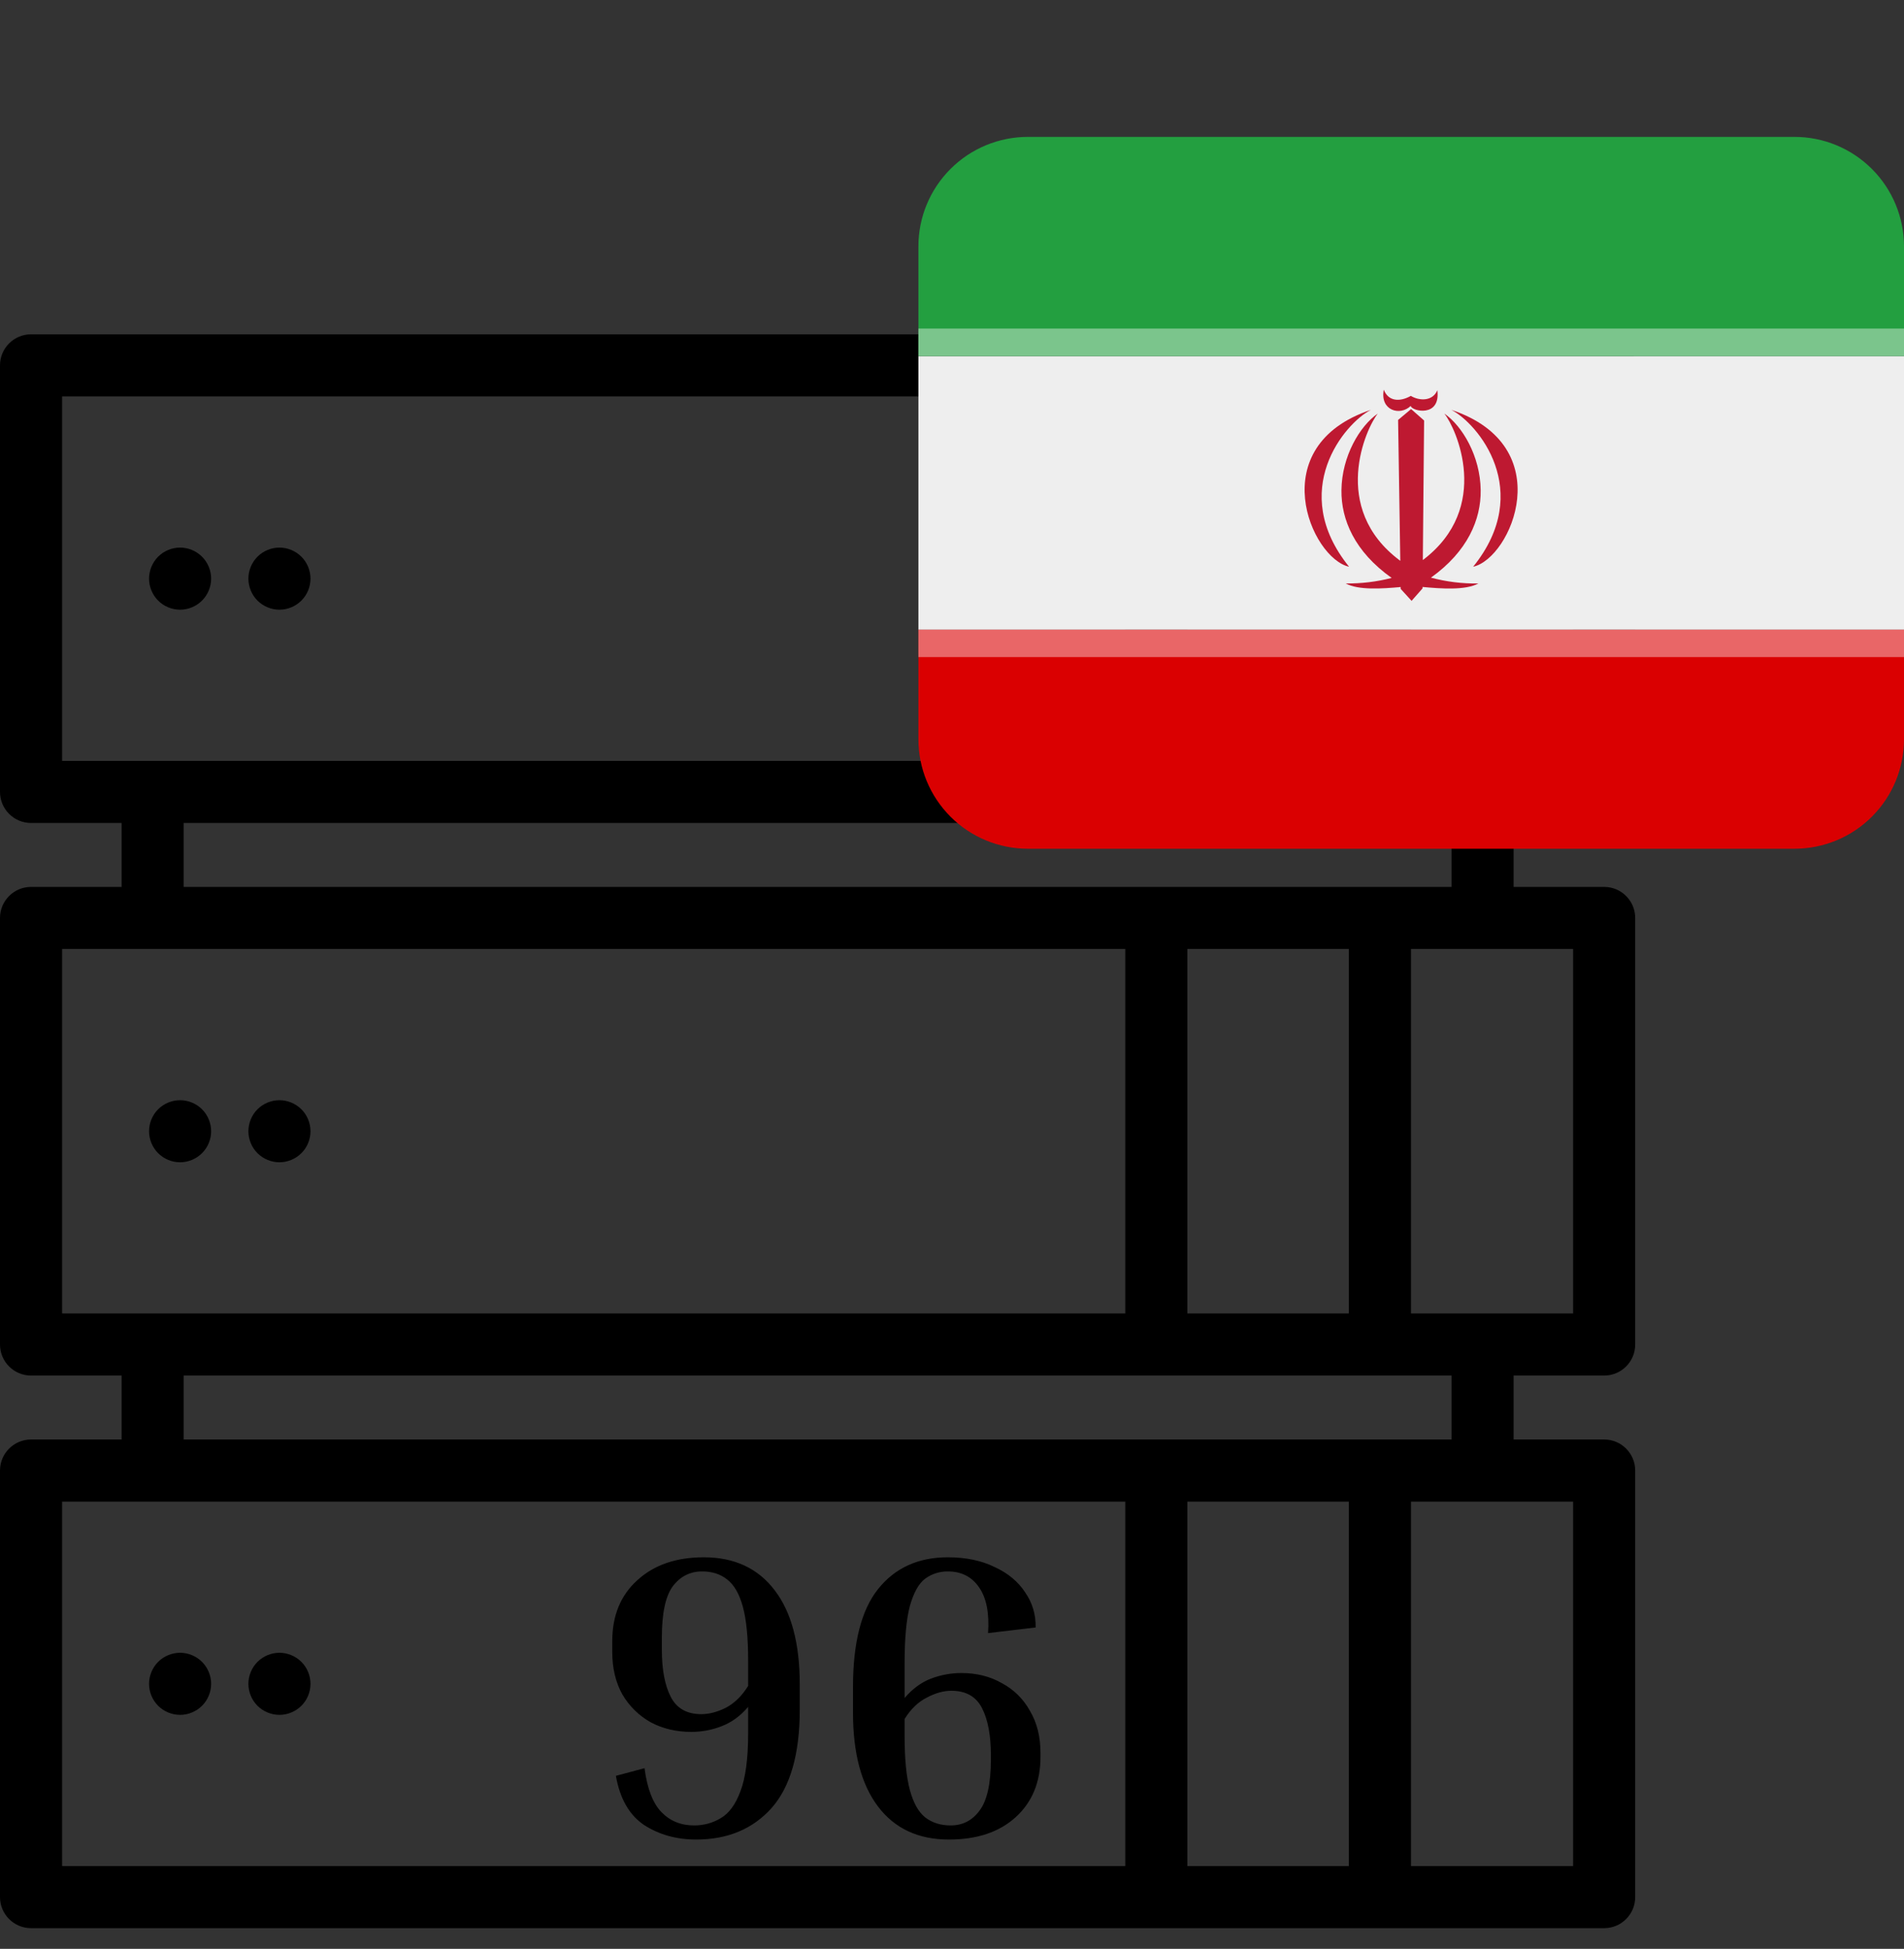
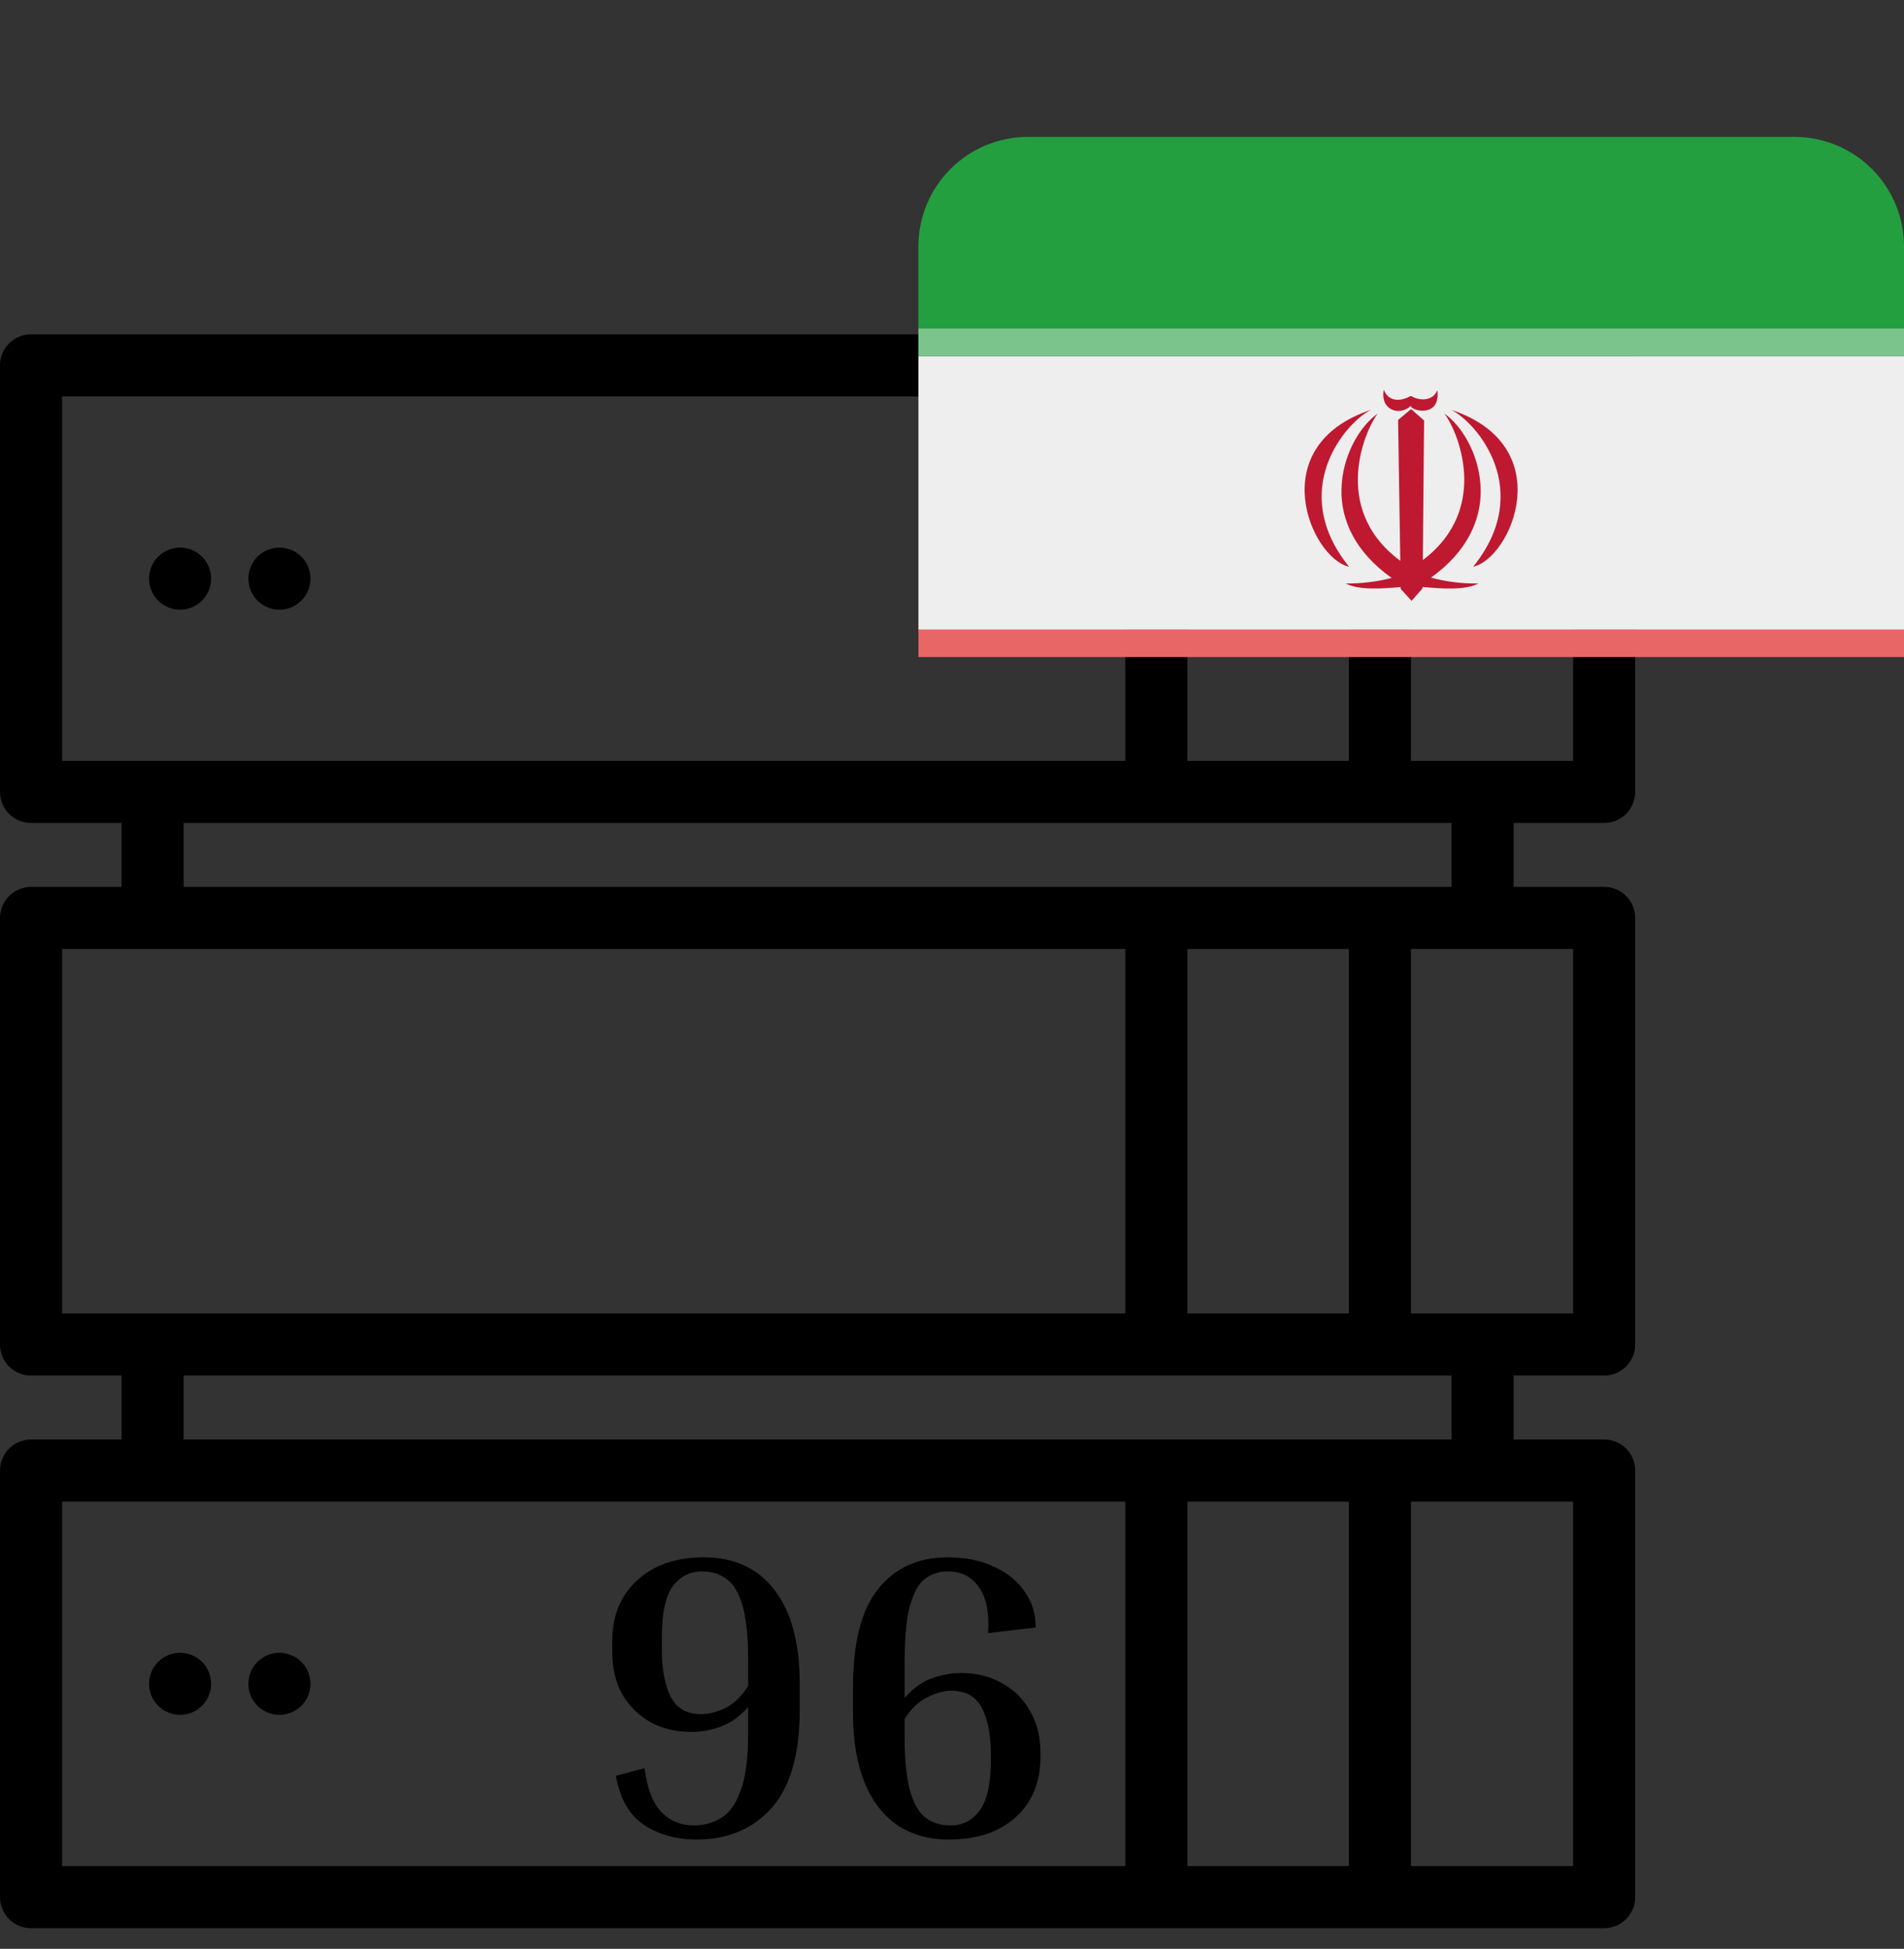
<svg xmlns="http://www.w3.org/2000/svg" width="85" height="87" viewBox="0 0 85 87" fill="none">
  <rect x="0" y="0" width="85" height="87" fill="#333333" stroke="none" />
  <g clip-path="url(#clip0_178_186)">
    <path d="M8.04 24.445C7.674 24.445 7.317 24.593 7.059 24.852C6.802 25.109 6.654 25.467 6.654 25.831C6.654 26.195 6.802 26.554 7.059 26.811C7.317 27.07 7.674 27.218 8.04 27.218C8.404 27.218 8.761 27.07 9.019 26.811C9.278 26.554 9.426 26.195 9.426 25.831C9.426 25.467 9.278 25.109 9.019 24.852C8.761 24.593 8.404 24.445 8.04 24.445Z" fill="black" />
    <path d="M13.455 24.852C13.196 24.593 12.839 24.445 12.475 24.445C12.11 24.445 11.753 24.593 11.494 24.852C11.237 25.109 11.089 25.467 11.089 25.831C11.089 26.195 11.237 26.554 11.494 26.811C11.753 27.07 12.11 27.218 12.475 27.218C12.839 27.218 13.196 27.07 13.455 26.811C13.714 26.554 13.861 26.195 13.861 25.831C13.861 25.467 13.714 25.109 13.455 24.852Z" fill="black" />
-     <path d="M8.04 49.114C7.674 49.114 7.317 49.262 7.059 49.52C6.802 49.777 6.654 50.136 6.654 50.5C6.654 50.864 6.802 51.222 7.059 51.479C7.317 51.738 7.674 51.886 8.04 51.886C8.404 51.886 8.761 51.738 9.019 51.479C9.278 51.222 9.426 50.864 9.426 50.5C9.426 50.136 9.278 49.777 9.019 49.52C8.761 49.262 8.404 49.114 8.04 49.114Z" fill="black" />
-     <path d="M13.455 49.52C13.196 49.262 12.839 49.114 12.475 49.114C12.11 49.114 11.753 49.262 11.494 49.52C11.237 49.777 11.089 50.136 11.089 50.5C11.089 50.866 11.237 51.222 11.494 51.479C11.753 51.738 12.11 51.886 12.475 51.886C12.839 51.886 13.196 51.738 13.455 51.479C13.714 51.222 13.861 50.866 13.861 50.5C13.861 50.136 13.714 49.777 13.455 49.52Z" fill="black" />
    <path d="M8.04 73.782C7.674 73.782 7.317 73.93 7.059 74.189C6.802 74.446 6.654 74.804 6.654 75.168C6.654 75.534 6.802 75.891 7.059 76.148C7.317 76.406 7.674 76.554 8.04 76.554C8.404 76.554 8.761 76.406 9.019 76.148C9.278 75.891 9.426 75.532 9.426 75.168C9.426 74.804 9.278 74.448 9.019 74.189C8.761 73.93 8.404 73.782 8.04 73.782Z" fill="black" />
    <path d="M13.455 74.189C13.196 73.93 12.839 73.782 12.475 73.782C12.11 73.782 11.753 73.93 11.494 74.189C11.237 74.448 11.089 74.804 11.089 75.168C11.089 75.532 11.237 75.891 11.494 76.148C11.753 76.406 12.11 76.554 12.475 76.554C12.839 76.554 13.196 76.406 13.455 76.148C13.714 75.891 13.861 75.534 13.861 75.168C13.861 74.804 13.714 74.446 13.455 74.189Z" fill="black" />
    <path d="M71.614 36.739C72.38 36.739 73 36.118 73 35.353V16.31C73 15.545 72.38 14.924 71.614 14.924H1.386C0.621 14.924 0 15.545 0 16.31V35.353C0 36.118 0.621 36.739 1.386 36.739H5.428V39.593H1.386C0.621 39.593 0 40.213 0 40.979V60.021C0 60.787 0.621 61.407 1.386 61.407H5.428V64.261H1.386C0.621 64.261 0 64.882 0 65.647V84.69C0 85.455 0.621 86.076 1.386 86.076H71.614C72.38 86.076 73 85.455 73 84.69V65.647C73 64.882 72.38 64.261 71.614 64.261H67.572V61.407H71.614C72.38 61.407 73 60.787 73 60.021V40.979C73 40.213 72.38 39.593 71.614 39.593H67.572V36.739H71.614ZM70.228 33.967H62.99V17.696H70.228V33.967ZM53.008 33.967V17.696H60.217V33.967H53.008ZM2.772 17.696H50.236V33.967H2.772V17.696ZM2.772 42.365H50.236V58.635H2.772V42.365ZM53.008 58.635V42.365H60.217V58.635H53.008ZM2.772 67.034H50.236V83.304H2.772V67.034ZM60.217 67.034V83.304H53.008V67.034H60.217ZM70.228 83.304H62.99V67.034H70.228V83.304ZM64.8 64.261H8.2V61.407H64.8V64.261ZM70.228 58.635H62.99V42.365H70.228V58.635ZM64.8 39.593H8.2V36.739H64.8V39.593Z" fill="black" />
    <path d="M35.703 76.324C35.703 78.304 35.283 79.768 34.443 80.716C33.603 81.652 32.481 82.12 31.077 82.12C30.201 82.12 29.427 81.904 28.755 81.472C28.095 81.028 27.675 80.296 27.495 79.276L28.773 78.934C28.893 79.846 29.145 80.5 29.529 80.896C29.913 81.292 30.399 81.49 30.987 81.49C31.419 81.49 31.815 81.382 32.175 81.166C32.547 80.95 32.841 80.548 33.057 79.96C33.285 79.36 33.399 78.502 33.399 77.386V76.198C33.051 76.606 32.655 76.894 32.211 77.062C31.779 77.23 31.329 77.314 30.861 77.314C30.189 77.314 29.583 77.17 29.043 76.882C28.515 76.582 28.095 76.168 27.783 75.64C27.483 75.1 27.333 74.47 27.333 73.75V73.264C27.333 72.124 27.705 71.218 28.449 70.546C29.193 69.862 30.183 69.52 31.419 69.52C32.787 69.52 33.843 70.012 34.587 70.996C35.331 71.968 35.703 73.366 35.703 75.19V76.324ZM29.547 73.642C29.547 74.53 29.679 75.232 29.943 75.748C30.207 76.264 30.663 76.522 31.311 76.522C31.659 76.522 32.025 76.426 32.409 76.234C32.793 76.03 33.123 75.706 33.399 75.262V74.128C33.399 73.108 33.321 72.31 33.165 71.734C33.009 71.158 32.775 70.75 32.463 70.51C32.163 70.27 31.791 70.15 31.347 70.15C30.807 70.15 30.369 70.372 30.033 70.816C29.709 71.26 29.547 72.022 29.547 73.102V73.642ZM46.45 78.43C46.45 79.558 46.078 80.458 45.334 81.13C44.602 81.79 43.612 82.12 42.364 82.12C40.996 82.12 39.94 81.628 39.196 80.644C38.452 79.66 38.08 78.262 38.08 76.45V75.316C38.08 73.336 38.452 71.878 39.196 70.942C39.952 69.994 40.99 69.52 42.31 69.52C43.114 69.52 43.81 69.664 44.398 69.952C44.998 70.228 45.454 70.606 45.766 71.086C46.09 71.554 46.246 72.076 46.234 72.652L44.11 72.904C44.17 72.016 44.038 71.338 43.714 70.87C43.39 70.39 42.922 70.15 42.31 70.15C41.938 70.15 41.602 70.258 41.302 70.474C41.014 70.69 40.786 71.098 40.618 71.698C40.462 72.286 40.384 73.138 40.384 74.254V75.802C40.732 75.394 41.122 75.106 41.554 74.938C41.998 74.77 42.454 74.686 42.922 74.686C43.594 74.686 44.194 74.836 44.722 75.136C45.262 75.424 45.682 75.838 45.982 76.378C46.294 76.906 46.45 77.53 46.45 78.25V78.43ZM40.384 77.512C40.384 78.52 40.462 79.318 40.618 79.906C40.774 80.482 41.002 80.89 41.302 81.13C41.614 81.37 41.992 81.49 42.436 81.49C42.976 81.49 43.408 81.268 43.732 80.824C44.068 80.38 44.236 79.618 44.236 78.538V78.358C44.236 77.47 44.104 76.768 43.84 76.252C43.576 75.736 43.12 75.478 42.472 75.478C42.124 75.478 41.758 75.58 41.374 75.784C40.99 75.976 40.66 76.294 40.384 76.738V77.512Z" fill="black" />
  </g>
  <g clip-path="url(#clip1_178_186)">
-     <path d="M41 33C41 34.297 41.515 35.54 42.432 36.457C43.349 37.374 44.592 37.889 45.889 37.889H80.111C81.408 37.889 82.651 37.374 83.568 36.457C84.485 35.54 85 34.297 85 33V28.111H41V33Z" fill="#DA0001" />
    <path d="M41 15.889H85V28.111H41V15.889Z" fill="#EEEEEE" />
    <path d="M85 15.889V11C85 9.703 84.485 8.46 83.568 7.543C82.651 6.626 81.408 6.111 80.111 6.111H45.889C44.592 6.111 43.349 6.626 42.432 7.543C41.515 8.46 41 9.703 41 11V15.889H85Z" fill="#239F40" />
    <path d="M41 28.111H85V29.333H41V28.111Z" fill="#E96667" />
    <path d="M64.791 18.296C65.96 18.894 68.504 21.905 65.766 25.3C67.466 24.924 69.631 19.913 64.791 18.296ZM61.201 18.296C56.362 19.913 58.526 24.924 60.226 25.3C57.488 21.905 60.031 18.894 61.201 18.296ZM62.977 18.121C63.026 18.362 64.323 18.654 64.167 17.42C63.962 17.919 63.368 17.904 62.984 17.673C62.456 17.968 61.964 17.896 61.777 17.396C61.596 18.318 62.494 18.588 62.977 18.121Z" fill="#BE1931" />
    <path d="M66.102 21.883C66.084 20.357 65.275 19.008 64.478 18.462C65.004 19.106 66.619 22.661 63.519 25.002L63.576 18.772L62.995 18.261L62.415 18.748L62.513 25.037L62.491 25.019C59.358 22.68 60.984 19.107 61.51 18.462C60.714 19.008 59.903 20.357 59.886 21.883C59.87 23.192 60.469 24.624 62.128 25.8C61.458 25.972 60.768 26.055 60.077 26.046C60.644 26.355 61.715 26.28 62.53 26.206L62.531 26.289L63.017 26.823L63.506 26.267V26.203C64.328 26.279 65.421 26.361 65.998 26.047C65.284 26.059 64.572 25.971 63.882 25.787C65.524 24.612 66.118 23.187 66.102 21.883Z" fill="#BE1931" />
    <path d="M41 14.667H85V15.889H41V14.667Z" fill="#7BC58C" />
  </g>
  <defs>
    <clipPath id="clip0_178_186">
      <rect width="73" height="73" fill="white" transform="translate(0 14)" />
    </clipPath>
    <clipPath id="clip1_178_186">
      <rect width="44" height="44" fill="white" transform="translate(41)" />
    </clipPath>
  </defs>
</svg>